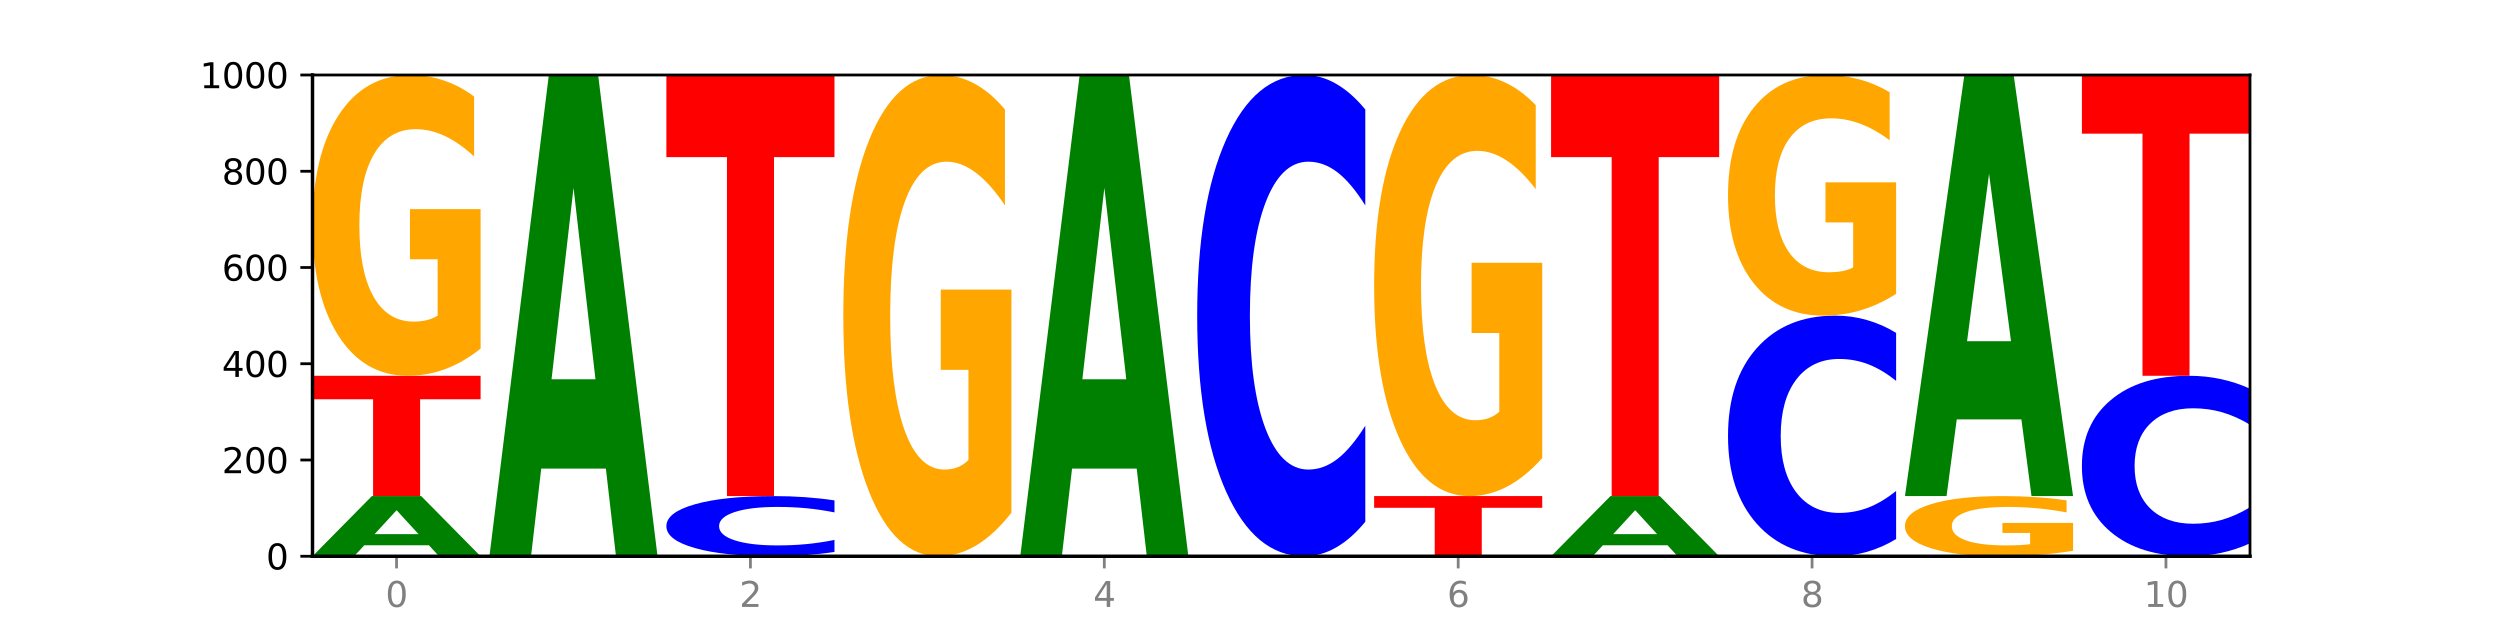
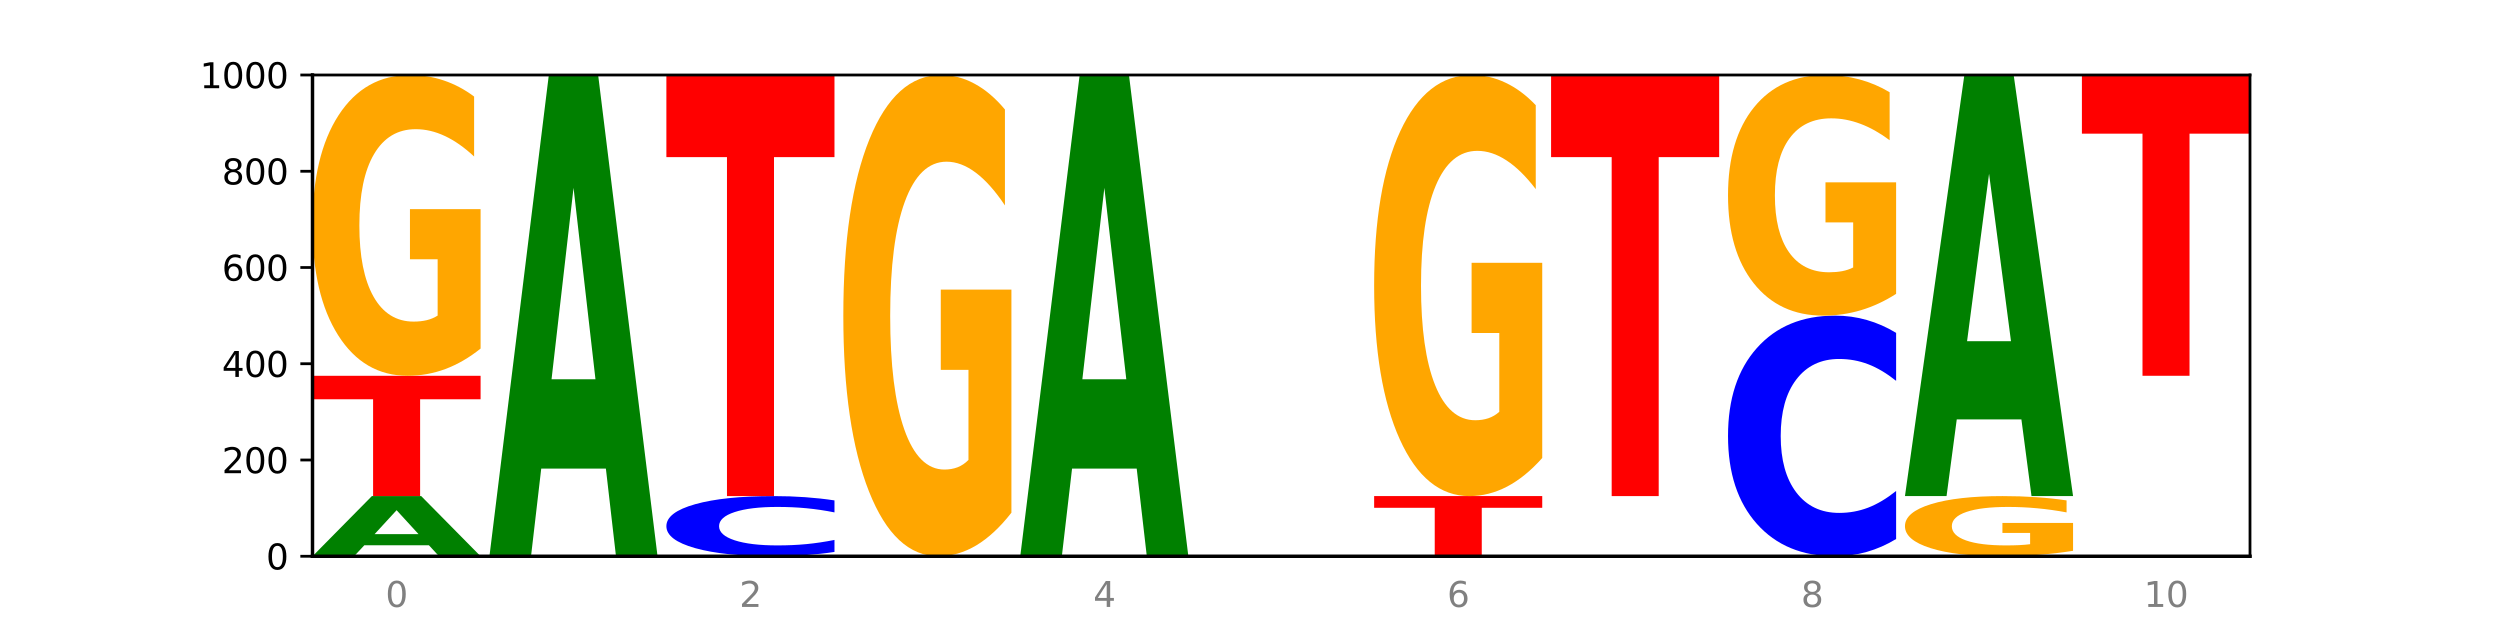
<svg xmlns="http://www.w3.org/2000/svg" xmlns:xlink="http://www.w3.org/1999/xlink" width="720pt" height="180pt" viewBox="0 0 720 180" version="1.1">
  <defs>
    <style type="text/css">*{stroke-linejoin: round; stroke-linecap: butt}</style>
  </defs>
  <g id="figure_1">
    <g id="patch_1">
-       <path d="M 0 180  L 720 180  L 720 0  L 0 0  z " style="fill: #ffffff" />
-     </g>
+       </g>
    <g id="axes_1">
      <g id="patch_2">
        <path d="M 90 160.2  L 648 160.2  L 648 21.6  L 90 21.6  z " style="fill: #ffffff" />
      </g>
      <g id="line2d_1">
        <path d="M 90 160.2  L 648 160.2  " clip-path="url(#pe165248540)" style="fill: none; stroke: #000000; stroke-width: 0.5; stroke-linecap: square" />
      </g>
      <g id="patch_3">
        <path d="M 123.534 157.044  L 104.916 157.044  L 101.977 160.2  L 90 160.2  L 107.104 142.875  L 121.307 142.875  L 138.411 160.2  L 126.444 160.2  L 123.534 157.044  z M 107.886 153.828  L 120.535 153.828  L 114.22 146.937  L 107.886 153.828  z " clip-path="url(#pe165248540)" style="fill: #008000" />
      </g>
      <g id="patch_4">
        <path d="M 90 108.225  L 138.411 108.225  L 138.411 114.983  L 120.994 114.983  L 120.994 142.875  L 107.45 142.875  L 107.45 114.983  L 90 114.983  L 90 108.225  z " clip-path="url(#pe165248540)" style="fill: #ff0000" />
      </g>
      <g id="patch_5">
        <path d="M 138.411 100.387  Q 133.529 104.306 128.277 106.275  Q 123.026 108.225 117.428 108.225  Q 104.777 108.225 97.389 96.558  Q 90 84.891 90 64.939  Q 90 44.755 97.519 33.177  Q 105.048 21.6 118.144 21.6  Q 123.189 21.6 127.811 23.175  Q 132.444 24.731 136.545 27.809  L 136.545 45.077  Q 132.313 41.122 128.126 39.172  Q 123.938 37.204 119.728 37.204  Q 111.938 37.204 107.717 44.397  Q 103.497 51.573 103.497 64.939  Q 103.497 78.181 107.566 85.41  Q 111.634 92.621 119.12 92.621  Q 121.16 92.621 122.907 92.21  Q 124.654 91.78 126.042 90.886  L 126.042 74.674  L 118.068 74.674  L 118.068 60.233  L 138.411 60.233  L 138.411 100.387  z " clip-path="url(#pe165248540)" style="fill: #ffa600" />
      </g>
      <g id="patch_6">
        <path d="M 174.493 134.951  L 155.875 134.951  L 152.935 160.2  L 140.959 160.2  L 158.063 21.6  L 172.266 21.6  L 189.37 160.2  L 177.403 160.2  L 174.493 134.951  z M 158.845 109.228  L 171.494 109.228  L 165.179 54.096  L 158.845 109.228  z " clip-path="url(#pe165248540)" style="fill: #008000" />
      </g>
      <g id="patch_7">
        <path d="M 240.329 158.958  Q 236.279 159.574 231.9 159.885  Q 227.522 160.2 222.753 160.2  Q 208.53 160.2 200.224 157.867  Q 191.918 155.533 191.918 151.543  Q 191.918 147.538 200.224 145.208  Q 208.53 142.875 222.753 142.875  Q 227.522 142.875 231.9 143.19  Q 236.279 143.501 240.329 144.117  L 240.329 147.57  Q 236.243 146.754 232.279 146.375  Q 228.314 145.996 223.936 145.996  Q 216.081 145.996 211.58 147.474  Q 207.091 148.948 207.091 151.543  Q 207.091 154.127 211.58 155.605  Q 216.081 157.079 223.936 157.079  Q 228.314 157.079 232.279 156.7  Q 236.243 156.317 240.329 155.501  L 240.329 158.958  z " clip-path="url(#pe165248540)" style="fill: #0000ff" />
      </g>
      <g id="patch_8">
        <path d="M 191.918 21.6  L 240.329 21.6  L 240.329 45.252  L 222.912 45.252  L 222.912 142.875  L 209.368 142.875  L 209.368 45.252  L 191.918 45.252  L 191.918 21.6  z " clip-path="url(#pe165248540)" style="fill: #ff0000" />
      </g>
      <g id="patch_9">
        <path d="M 291.288 147.66  Q 286.405 153.93 281.154 157.079  Q 275.903 160.2 270.305 160.2  Q 257.654 160.2 250.265 141.533  Q 242.877 122.866 242.877 90.943  Q 242.877 58.648 250.395 40.124  Q 257.925 21.6 271.021 21.6  Q 276.066 21.6 280.688 24.119  Q 285.32 26.61 289.422 31.535  L 289.422 59.163  Q 285.19 52.836 281.002 49.715  Q 276.814 46.566 272.605 46.566  Q 264.815 46.566 260.594 58.075  Q 256.374 69.556 256.374 90.943  Q 256.374 112.129 260.442 123.696  Q 264.511 135.234 271.997 135.234  Q 274.037 135.234 275.784 134.576  Q 277.53 133.889 278.919 132.457  L 278.919 106.518  L 270.945 106.518  L 270.945 83.413  L 291.288 83.413  L 291.288 147.66  z " clip-path="url(#pe165248540)" style="fill: #ffa600" />
      </g>
      <g id="patch_10">
        <path d="M 327.37 134.951  L 308.752 134.951  L 305.812 160.2  L 293.836 160.2  L 310.939 21.6  L 325.143 21.6  L 342.247 160.2  L 330.28 160.2  L 327.37 134.951  z M 311.721 109.228  L 324.371 109.228  L 318.056 54.096  L 311.721 109.228  z " clip-path="url(#pe165248540)" style="fill: #008000" />
      </g>
      <g id="patch_11">
-         <path d="M 393.205 150.265  Q 389.156 155.19 384.777 157.681  Q 380.398 160.2 375.629 160.2  Q 361.407 160.2 353.101 141.533  Q 344.795 122.866 344.795 90.943  Q 344.795 58.905 353.101 40.267  Q 361.407 21.6 375.629 21.6  Q 380.398 21.6 384.777 24.119  Q 389.156 26.61 393.205 31.535  L 393.205 59.163  Q 389.119 52.635 385.155 49.601  Q 381.191 46.566 376.812 46.566  Q 368.957 46.566 364.457 58.39  Q 359.968 70.186 359.968 90.943  Q 359.968 111.614 364.457 123.439  Q 368.957 135.234 376.812 135.234  Q 381.191 135.234 385.155 132.199  Q 389.119 129.136 393.205 122.608  L 393.205 150.265  z " clip-path="url(#pe165248540)" style="fill: #0000ff" />
-       </g>
+         </g>
      <g id="patch_12">
        <path d="M 395.753 142.875  L 444.164 142.875  L 444.164 146.254  L 426.748 146.254  L 426.748 160.2  L 413.204 160.2  L 413.204 146.254  L 395.753 146.254  L 395.753 142.875  z " clip-path="url(#pe165248540)" style="fill: #ff0000" />
      </g>
      <g id="patch_13">
        <path d="M 444.164 131.902  Q 439.282 137.389 434.031 140.144  Q 428.78 142.875 423.181 142.875  Q 410.531 142.875 403.142 126.541  Q 395.753 110.208 395.753 82.275  Q 395.753 54.017 403.272 37.808  Q 410.802 21.6 423.897 21.6  Q 428.942 21.6 433.564 23.805  Q 438.197 25.984 442.298 30.293  L 442.298 54.468  Q 438.067 48.931 433.879 46.201  Q 429.691 43.445 425.481 43.445  Q 417.691 43.445 413.471 53.516  Q 409.25 63.562 409.25 82.275  Q 409.25 100.813 413.319 110.934  Q 417.388 121.03 424.874 121.03  Q 426.914 121.03 428.66 120.454  Q 430.407 119.853 431.796 118.6  L 431.796 95.903  L 423.821 95.903  L 423.821 75.686  L 444.164 75.686  L 444.164 131.902  z " clip-path="url(#pe165248540)" style="fill: #ffa600" />
      </g>
      <g id="patch_14">
-         <path d="M 480.247 157.044  L 461.629 157.044  L 458.689 160.2  L 446.712 160.2  L 463.816 142.875  L 478.02 142.875  L 495.123 160.2  L 483.157 160.2  L 480.247 157.044  z M 464.598 153.828  L 477.248 153.828  L 470.933 146.937  L 464.598 153.828  z " clip-path="url(#pe165248540)" style="fill: #008000" />
-       </g>
+         </g>
      <g id="patch_15">
        <path d="M 446.712 21.6  L 495.123 21.6  L 495.123 45.252  L 477.707 45.252  L 477.707 142.875  L 464.163 142.875  L 464.163 45.252  L 446.712 45.252  L 446.712 21.6  z " clip-path="url(#pe165248540)" style="fill: #ff0000" />
      </g>
      <g id="patch_16">
        <path d="M 546.082 155.233  Q 542.033 157.695 537.654 158.94  Q 533.275 160.2 528.506 160.2  Q 514.284 160.2 505.978 150.866  Q 497.671 141.533 497.671 125.571  Q 497.671 109.553 505.978 100.234  Q 514.284 90.9 528.506 90.9  Q 533.275 90.9 537.654 92.16  Q 542.033 93.405 546.082 95.867  L 546.082 109.682  Q 541.996 106.418 538.032 104.9  Q 534.068 103.383 529.689 103.383  Q 521.834 103.383 517.333 109.295  Q 512.845 115.193 512.845 125.571  Q 512.845 135.907 517.333 141.819  Q 521.834 147.717 529.689 147.717  Q 534.068 147.717 538.032 146.2  Q 541.996 144.668 546.082 141.404  L 546.082 155.233  z " clip-path="url(#pe165248540)" style="fill: #0000ff" />
      </g>
      <g id="patch_17">
        <path d="M 546.082 84.63  Q 541.2 87.765 535.949 89.34  Q 530.697 90.9 525.099 90.9  Q 512.448 90.9 505.06 81.566  Q 497.671 72.233 497.671 56.271  Q 497.671 40.124 505.19 30.862  Q 512.72 21.6 525.815 21.6  Q 530.86 21.6 535.482 22.86  Q 540.115 24.105 544.216 26.567  L 544.216 40.382  Q 539.985 37.218 535.797 35.658  Q 531.609 34.083 527.399 34.083  Q 519.609 34.083 515.389 39.838  Q 511.168 45.578 511.168 56.271  Q 511.168 66.865 515.237 72.648  Q 519.305 78.417 526.792 78.417  Q 528.831 78.417 530.578 78.088  Q 532.325 77.744 533.714 77.029  L 533.714 64.059  L 525.739 64.059  L 525.739 52.507  L 546.082 52.507  L 546.082 84.63  z " clip-path="url(#pe165248540)" style="fill: #ffa600" />
      </g>
      <g id="patch_18">
        <path d="M 597.041 158.632  Q 592.159 159.416 586.908 159.81  Q 581.656 160.2 576.058 160.2  Q 563.407 160.2 556.019 157.867  Q 548.63 155.533 548.63 151.543  Q 548.63 147.506 556.149 145.19  Q 563.679 142.875 576.774 142.875  Q 581.819 142.875 586.441 143.19  Q 591.074 143.501 595.175 144.117  L 595.175 147.57  Q 590.944 146.779 586.756 146.389  Q 582.568 145.996 578.358 145.996  Q 570.568 145.996 566.348 147.434  Q 562.127 148.869 562.127 151.543  Q 562.127 154.191 566.196 155.637  Q 570.264 157.079 577.75 157.079  Q 579.79 157.079 581.537 156.997  Q 583.284 156.911 584.673 156.732  L 584.673 153.49  L 576.698 153.49  L 576.698 150.602  L 597.041 150.602  L 597.041 158.632  z " clip-path="url(#pe165248540)" style="fill: #ffa600" />
      </g>
      <g id="patch_19">
        <path d="M 582.164 120.782  L 563.546 120.782  L 560.607 142.875  L 548.63 142.875  L 565.734 21.6  L 579.937 21.6  L 597.041 142.875  L 585.074 142.875  L 582.164 120.782  z M 566.516 98.274  L 579.165 98.274  L 572.85 50.034  L 566.516 98.274  z " clip-path="url(#pe165248540)" style="fill: #008000" />
      </g>
      <g id="patch_20">
-         <path d="M 648 156.474  Q 643.951 158.321 639.572 159.255  Q 635.193 160.2 630.424 160.2  Q 616.202 160.2 607.895 153.2  Q 599.589 146.2 599.589 134.229  Q 599.589 122.215 607.895 115.225  Q 616.202 108.225 630.424 108.225  Q 635.193 108.225 639.572 109.17  Q 643.951 110.104 648 111.951  L 648 122.311  Q 643.914 119.863 639.95 118.725  Q 635.986 117.587 631.607 117.587  Q 623.752 117.587 619.251 122.021  Q 614.762 126.445 614.762 134.229  Q 614.762 141.98 619.251 146.414  Q 623.752 150.838 631.607 150.838  Q 635.986 150.838 639.95 149.7  Q 643.914 148.551 648 146.103  L 648 156.474  z " clip-path="url(#pe165248540)" style="fill: #0000ff" />
-       </g>
+         </g>
      <g id="patch_21">
        <path d="M 599.589 21.6  L 648 21.6  L 648 38.494  L 630.583 38.494  L 630.583 108.225  L 617.04 108.225  L 617.04 38.494  L 599.589 38.494  L 599.589 21.6  z " clip-path="url(#pe165248540)" style="fill: #ff0000" />
      </g>
      <g id="matplotlib.axis_1">
        <g id="xtick_1">
          <g id="line2d_2">
            <defs>
-               <path id="m287484acb9" d="M 0 0  L 0 3.5  " style="stroke: #808080; stroke-width: 0.8" />
-             </defs>
+               </defs>
            <g>
              <use xlink:href="#m287484acb9" x="114.205" y="160.2" style="fill: #808080; stroke: #808080; stroke-width: 0.8" />
            </g>
          </g>
          <g id="text_1">
            <g style="fill: #808080" transform="translate(111.024 174.798) scale(0.1 -0.1)">
              <defs>
                <path id="DejaVuSans-30" d="M 2034 4250  Q 1547 4250 1301 3770  Q 1056 3291 1056 2328  Q 1056 1369 1301 889  Q 1547 409 2034 409  Q 2525 409 2770 889  Q 3016 1369 3016 2328  Q 3016 3291 2770 3770  Q 2525 4250 2034 4250  z M 2034 4750  Q 2819 4750 3233 4129  Q 3647 3509 3647 2328  Q 3647 1150 3233 529  Q 2819 -91 2034 -91  Q 1250 -91 836 529  Q 422 1150 422 2328  Q 422 3509 836 4129  Q 1250 4750 2034 4750  z " transform="scale(0.016)" />
              </defs>
              <use xlink:href="#DejaVuSans-30" />
            </g>
          </g>
        </g>
        <g id="xtick_2">
          <g id="line2d_3">
            <g>
              <use xlink:href="#m287484acb9" x="216.123" y="160.2" style="fill: #808080; stroke: #808080; stroke-width: 0.8" />
            </g>
          </g>
          <g id="text_2">
            <g style="fill: #808080" transform="translate(212.942 174.798) scale(0.1 -0.1)">
              <defs>
                <path id="DejaVuSans-32" d="M 1228 531  L 3431 531  L 3431 0  L 469 0  L 469 531  Q 828 903 1448 1529  Q 2069 2156 2228 2338  Q 2531 2678 2651 2914  Q 2772 3150 2772 3378  Q 2772 3750 2511 3984  Q 2250 4219 1831 4219  Q 1534 4219 1204 4116  Q 875 4013 500 3803  L 500 4441  Q 881 4594 1212 4672  Q 1544 4750 1819 4750  Q 2544 4750 2975 4387  Q 3406 4025 3406 3419  Q 3406 3131 3298 2873  Q 3191 2616 2906 2266  Q 2828 2175 2409 1742  Q 1991 1309 1228 531  z " transform="scale(0.016)" />
              </defs>
              <use xlink:href="#DejaVuSans-32" />
            </g>
          </g>
        </g>
        <g id="xtick_3">
          <g id="line2d_4">
            <g>
              <use xlink:href="#m287484acb9" x="318.041" y="160.2" style="fill: #808080; stroke: #808080; stroke-width: 0.8" />
            </g>
          </g>
          <g id="text_3">
            <g style="fill: #808080" transform="translate(314.86 174.798) scale(0.1 -0.1)">
              <defs>
                <path id="DejaVuSans-34" d="M 2419 4116  L 825 1625  L 2419 1625  L 2419 4116  z M 2253 4666  L 3047 4666  L 3047 1625  L 3713 1625  L 3713 1100  L 3047 1100  L 3047 0  L 2419 0  L 2419 1100  L 313 1100  L 313 1709  L 2253 4666  z " transform="scale(0.016)" />
              </defs>
              <use xlink:href="#DejaVuSans-34" />
            </g>
          </g>
        </g>
        <g id="xtick_4">
          <g id="line2d_5">
            <g>
              <use xlink:href="#m287484acb9" x="419.959" y="160.2" style="fill: #808080; stroke: #808080; stroke-width: 0.8" />
            </g>
          </g>
          <g id="text_4">
            <g style="fill: #808080" transform="translate(416.778 174.798) scale(0.1 -0.1)">
              <defs>
                <path id="DejaVuSans-36" d="M 2113 2584  Q 1688 2584 1439 2293  Q 1191 2003 1191 1497  Q 1191 994 1439 701  Q 1688 409 2113 409  Q 2538 409 2786 701  Q 3034 994 3034 1497  Q 3034 2003 2786 2293  Q 2538 2584 2113 2584  z M 3366 4563  L 3366 3988  Q 3128 4100 2886 4159  Q 2644 4219 2406 4219  Q 1781 4219 1451 3797  Q 1122 3375 1075 2522  Q 1259 2794 1537 2939  Q 1816 3084 2150 3084  Q 2853 3084 3261 2657  Q 3669 2231 3669 1497  Q 3669 778 3244 343  Q 2819 -91 2113 -91  Q 1303 -91 875 529  Q 447 1150 447 2328  Q 447 3434 972 4092  Q 1497 4750 2381 4750  Q 2619 4750 2861 4703  Q 3103 4656 3366 4563  z " transform="scale(0.016)" />
              </defs>
              <use xlink:href="#DejaVuSans-36" />
            </g>
          </g>
        </g>
        <g id="xtick_5">
          <g id="line2d_6">
            <g>
              <use xlink:href="#m287484acb9" x="521.877" y="160.2" style="fill: #808080; stroke: #808080; stroke-width: 0.8" />
            </g>
          </g>
          <g id="text_5">
            <g style="fill: #808080" transform="translate(518.695 174.798) scale(0.1 -0.1)">
              <defs>
                <path id="DejaVuSans-38" d="M 2034 2216  Q 1584 2216 1326 1975  Q 1069 1734 1069 1313  Q 1069 891 1326 650  Q 1584 409 2034 409  Q 2484 409 2743 651  Q 3003 894 3003 1313  Q 3003 1734 2745 1975  Q 2488 2216 2034 2216  z M 1403 2484  Q 997 2584 770 2862  Q 544 3141 544 3541  Q 544 4100 942 4425  Q 1341 4750 2034 4750  Q 2731 4750 3128 4425  Q 3525 4100 3525 3541  Q 3525 3141 3298 2862  Q 3072 2584 2669 2484  Q 3125 2378 3379 2068  Q 3634 1759 3634 1313  Q 3634 634 3220 271  Q 2806 -91 2034 -91  Q 1263 -91 848 271  Q 434 634 434 1313  Q 434 1759 690 2068  Q 947 2378 1403 2484  z M 1172 3481  Q 1172 3119 1398 2916  Q 1625 2713 2034 2713  Q 2441 2713 2670 2916  Q 2900 3119 2900 3481  Q 2900 3844 2670 4047  Q 2441 4250 2034 4250  Q 1625 4250 1398 4047  Q 1172 3844 1172 3481  z " transform="scale(0.016)" />
              </defs>
              <use xlink:href="#DejaVuSans-38" />
            </g>
          </g>
        </g>
        <g id="xtick_6">
          <g id="line2d_7">
            <g>
              <use xlink:href="#m287484acb9" x="623.795" y="160.2" style="fill: #808080; stroke: #808080; stroke-width: 0.8" />
            </g>
          </g>
          <g id="text_6">
            <g style="fill: #808080" transform="translate(617.432 174.798) scale(0.1 -0.1)">
              <defs>
                <path id="DejaVuSans-31" d="M 794 531  L 1825 531  L 1825 4091  L 703 3866  L 703 4441  L 1819 4666  L 2450 4666  L 2450 531  L 3481 531  L 3481 0  L 794 0  L 794 531  z " transform="scale(0.016)" />
              </defs>
              <use xlink:href="#DejaVuSans-31" />
              <use xlink:href="#DejaVuSans-30" x="63.623" />
            </g>
          </g>
        </g>
      </g>
      <g id="matplotlib.axis_2">
        <g id="ytick_1">
          <g id="line2d_8">
            <defs>
              <path id="m85d9f12822" d="M 0 0  L -3.5 0  " style="stroke: #000000; stroke-width: 0.8" />
            </defs>
            <g>
              <use xlink:href="#m85d9f12822" x="90" y="160.2" style="stroke: #000000; stroke-width: 0.8" />
            </g>
          </g>
          <g id="text_7">
            <g transform="translate(76.638 163.999) scale(0.1 -0.1)">
              <use xlink:href="#DejaVuSans-30" />
            </g>
          </g>
        </g>
        <g id="ytick_2">
          <g id="line2d_9">
            <g>
              <use xlink:href="#m85d9f12822" x="90" y="132.48" style="stroke: #000000; stroke-width: 0.8" />
            </g>
          </g>
          <g id="text_8">
            <g transform="translate(63.913 136.279) scale(0.1 -0.1)">
              <use xlink:href="#DejaVuSans-32" />
              <use xlink:href="#DejaVuSans-30" x="63.623" />
              <use xlink:href="#DejaVuSans-30" x="127.246" />
            </g>
          </g>
        </g>
        <g id="ytick_3">
          <g id="line2d_10">
            <g>
              <use xlink:href="#m85d9f12822" x="90" y="104.76" style="stroke: #000000; stroke-width: 0.8" />
            </g>
          </g>
          <g id="text_9">
            <g transform="translate(63.913 108.559) scale(0.1 -0.1)">
              <use xlink:href="#DejaVuSans-34" />
              <use xlink:href="#DejaVuSans-30" x="63.623" />
              <use xlink:href="#DejaVuSans-30" x="127.246" />
            </g>
          </g>
        </g>
        <g id="ytick_4">
          <g id="line2d_11">
            <g>
              <use xlink:href="#m85d9f12822" x="90" y="77.04" style="stroke: #000000; stroke-width: 0.8" />
            </g>
          </g>
          <g id="text_10">
            <g transform="translate(63.913 80.839) scale(0.1 -0.1)">
              <use xlink:href="#DejaVuSans-36" />
              <use xlink:href="#DejaVuSans-30" x="63.623" />
              <use xlink:href="#DejaVuSans-30" x="127.246" />
            </g>
          </g>
        </g>
        <g id="ytick_5">
          <g id="line2d_12">
            <g>
              <use xlink:href="#m85d9f12822" x="90" y="49.32" style="stroke: #000000; stroke-width: 0.8" />
            </g>
          </g>
          <g id="text_11">
            <g transform="translate(63.913 53.119) scale(0.1 -0.1)">
              <use xlink:href="#DejaVuSans-38" />
              <use xlink:href="#DejaVuSans-30" x="63.623" />
              <use xlink:href="#DejaVuSans-30" x="127.246" />
            </g>
          </g>
        </g>
        <g id="ytick_6">
          <g id="line2d_13">
            <g>
              <use xlink:href="#m85d9f12822" x="90" y="21.6" style="stroke: #000000; stroke-width: 0.8" />
            </g>
          </g>
          <g id="text_12">
            <g transform="translate(57.55 25.399) scale(0.1 -0.1)">
              <use xlink:href="#DejaVuSans-31" />
              <use xlink:href="#DejaVuSans-30" x="63.623" />
              <use xlink:href="#DejaVuSans-30" x="127.246" />
              <use xlink:href="#DejaVuSans-30" x="190.869" />
            </g>
          </g>
        </g>
      </g>
      <g id="patch_22">
        <path d="M 90 160.2  L 90 21.6  " style="fill: none; stroke: #000000; stroke-linejoin: miter; stroke-linecap: square" />
      </g>
      <g id="patch_23">
        <path d="M 648 160.2  L 648 21.6  " style="fill: none; stroke: #000000; stroke-width: 0.8; stroke-linejoin: miter; stroke-linecap: square" />
      </g>
      <g id="patch_24">
        <path d="M 90 160.2  L 648 160.2  " style="fill: none; stroke: #000000; stroke-linejoin: miter; stroke-linecap: square" />
      </g>
      <g id="patch_25">
        <path d="M 90 21.6  L 648 21.6  " style="fill: none; stroke: #000000; stroke-width: 0.8; stroke-linejoin: miter; stroke-linecap: square" />
      </g>
    </g>
  </g>
  <defs>
    <clipPath id="pe165248540">
      <rect x="90" y="21.6" width="558" height="138.6" />
    </clipPath>
  </defs>
</svg>